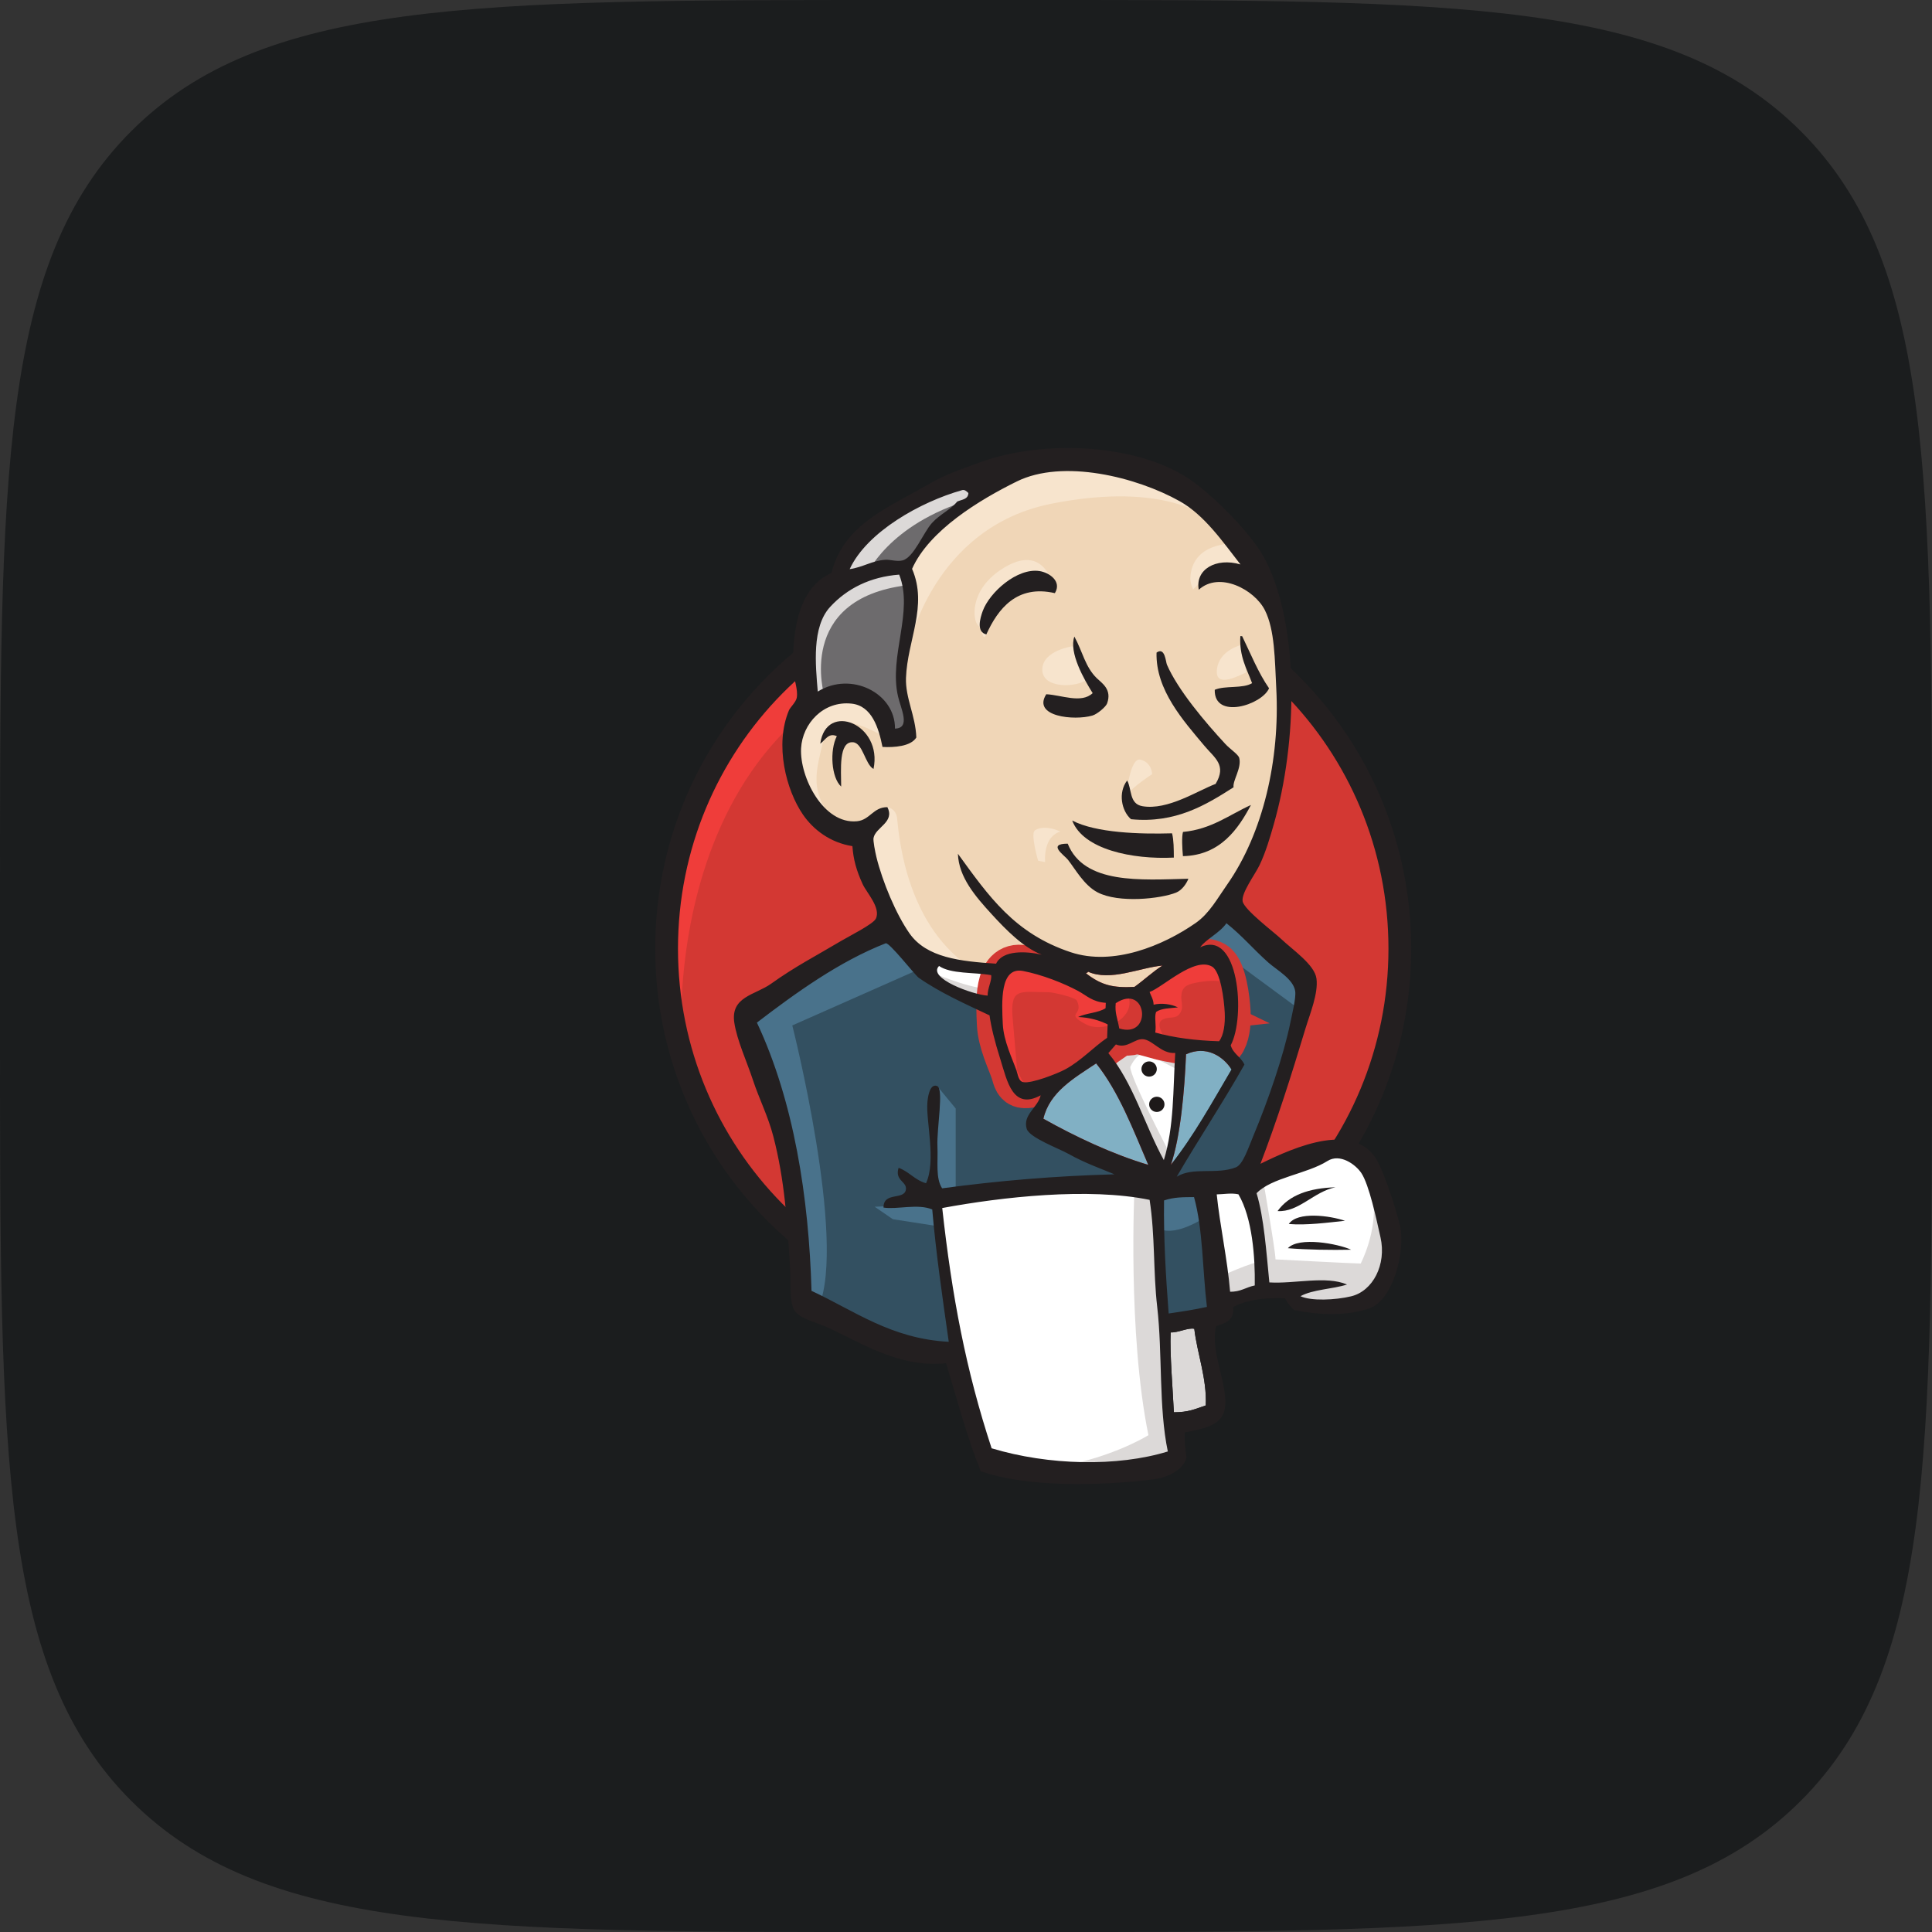
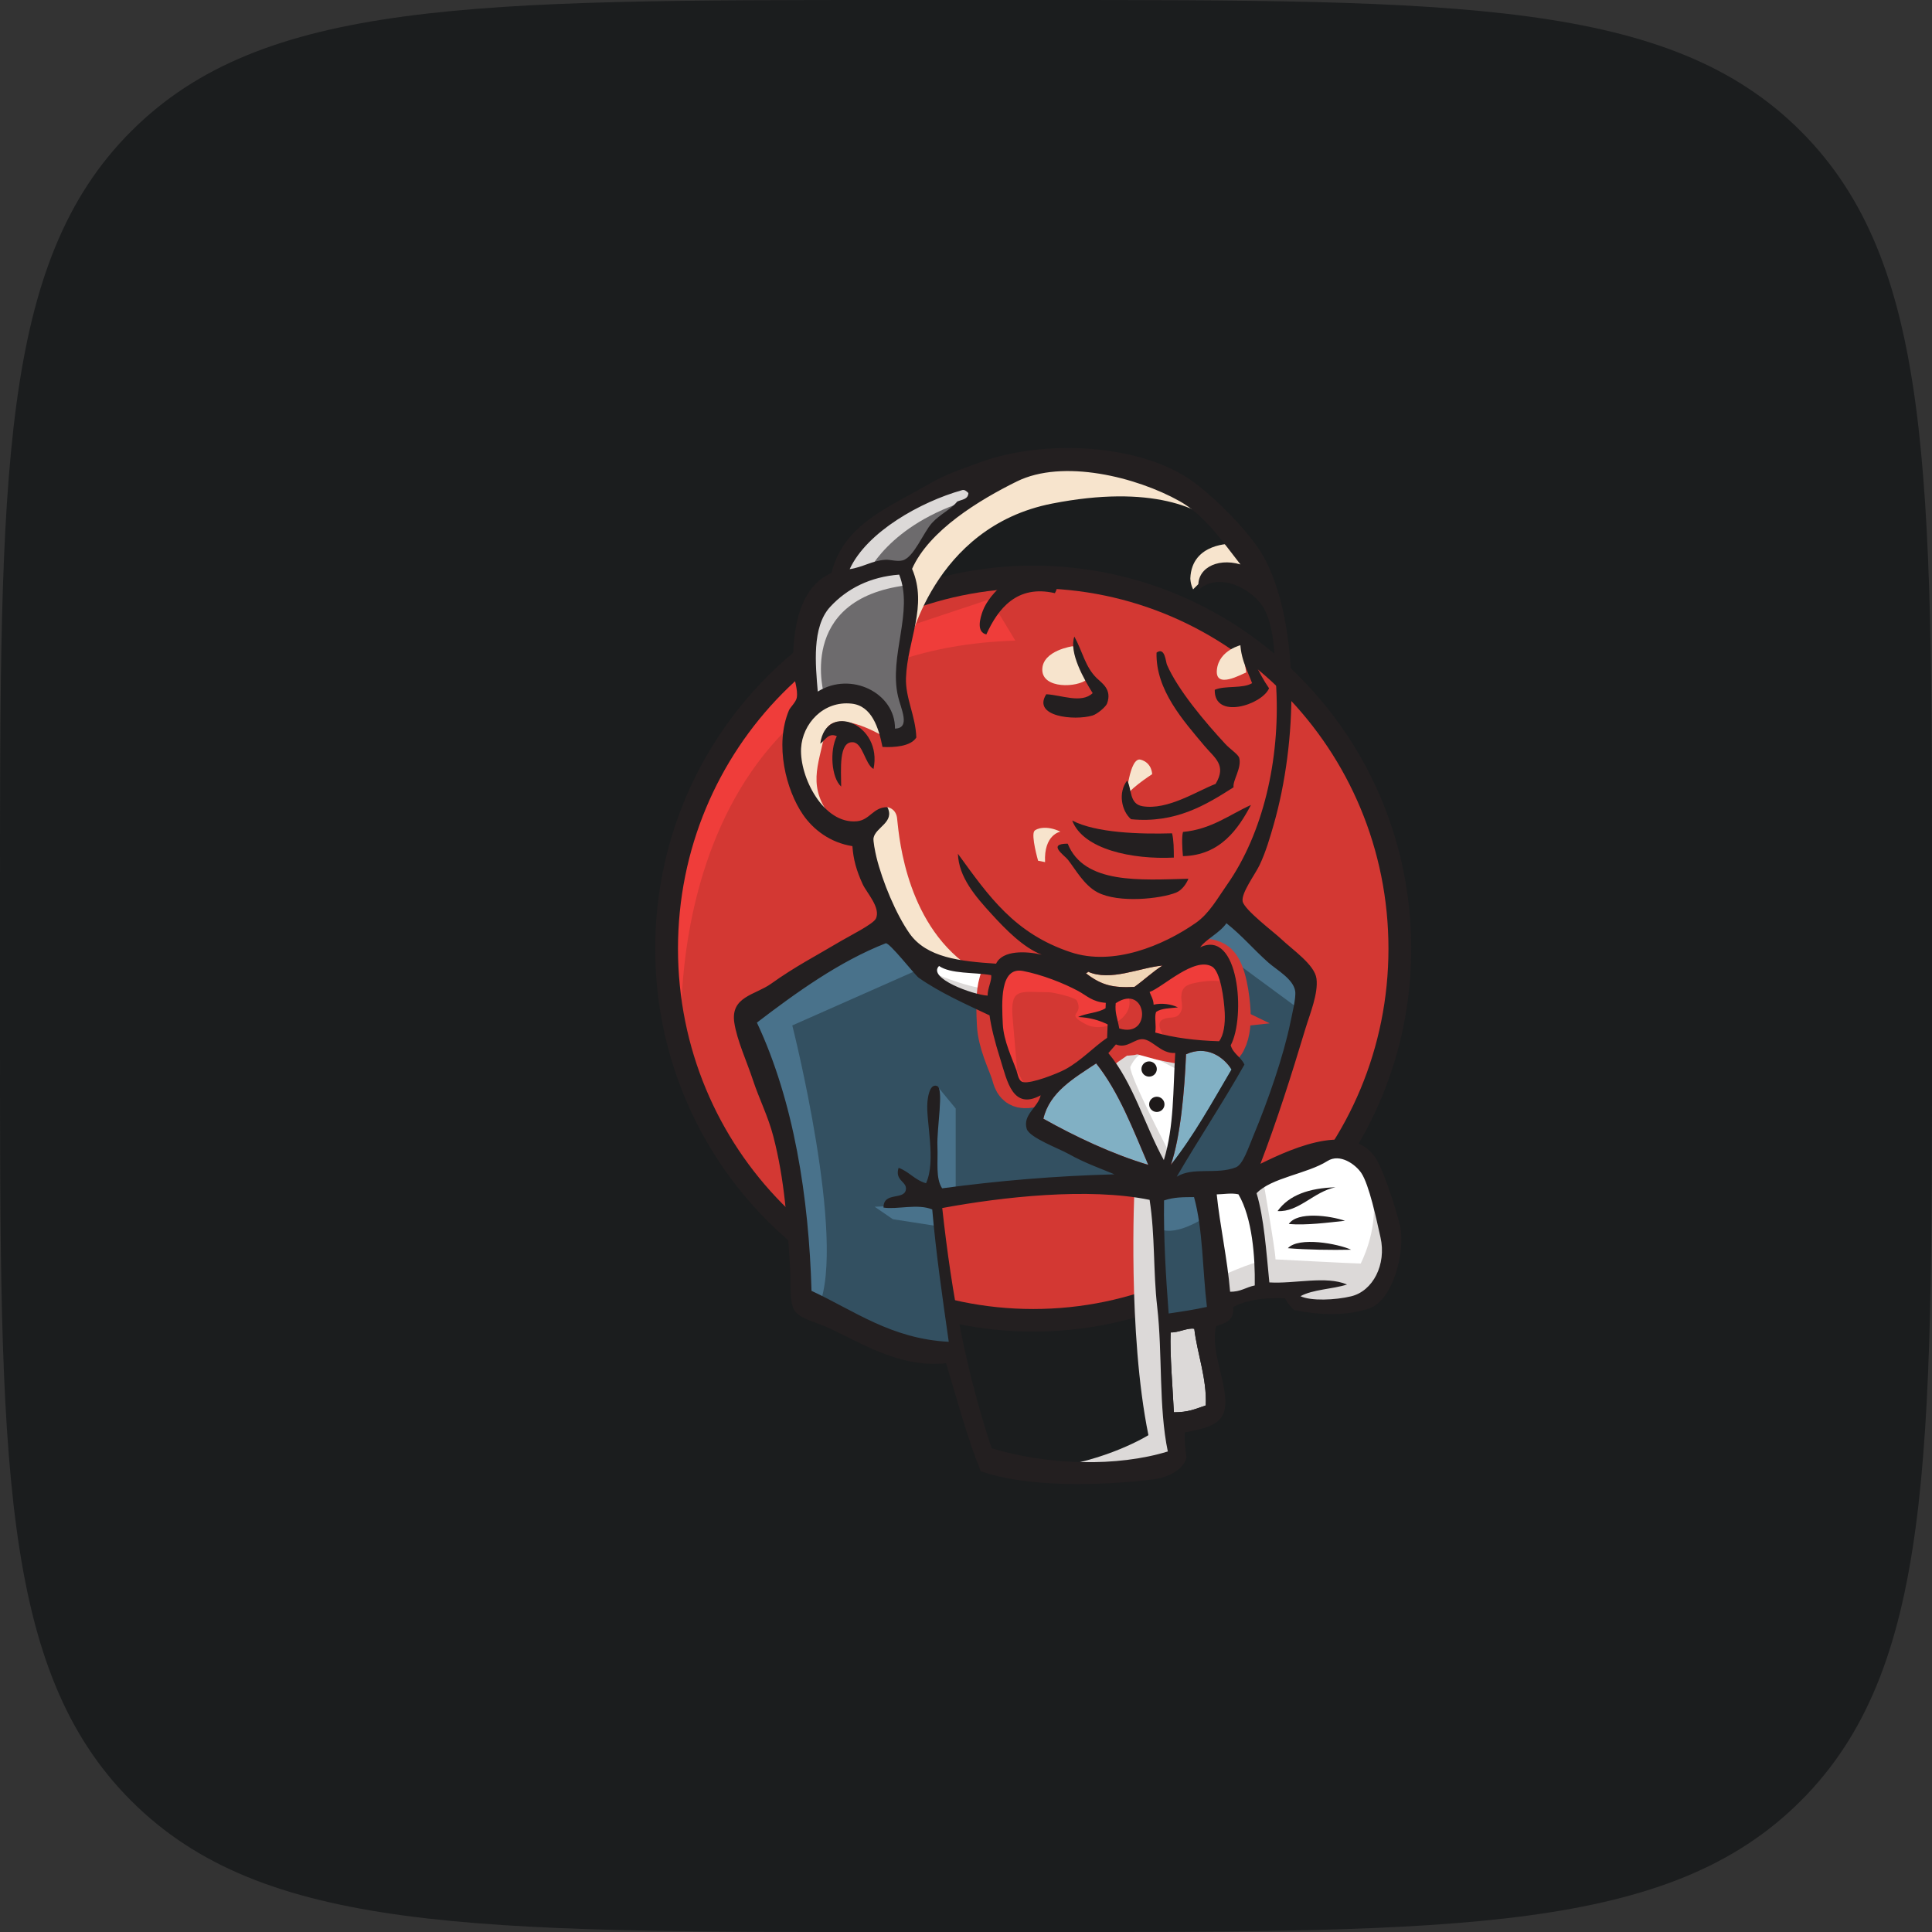
<svg xmlns="http://www.w3.org/2000/svg" width="80" height="80" viewBox="0 0 80 80" fill="none">
  <rect x="0" y="0" width="80" height="80" fill="#333333" stroke="none" />
  <path d="M0 37.101C0 19.612 0 10.867 5.433 5.433C10.867 0 19.612 0 37.101 0H42.9C60.39 0 69.135 0 74.568 5.433C80.001 10.867 80.001 19.612 80.001 37.101V42.9C80.001 60.39 80.001 69.135 74.568 74.568C69.135 80.001 60.39 80.001 42.9 80.001H37.101C19.612 80.001 10.867 80.001 5.433 74.568C0 69.135 0 60.39 0 42.9V37.101Z" fill="#1B1D1E" />
  <g clip-path="url(#clip0_10906_28685)">
    <g clip-path="url(#clip1_10906_28685)">
      <path fill-rule="evenodd" clip-rule="evenodd" d="M57.965 39.222C57.965 47.722 51.168 54.612 42.784 54.612C34.399 54.612 27.602 47.722 27.602 39.222C27.602 30.723 34.399 23.832 42.784 23.832C51.168 23.832 57.965 30.723 57.965 39.222Z" fill="#D33833" />
      <path d="M28.221 43.035C28.221 43.035 27.122 26.986 42.043 26.527L41.002 24.808L32.905 27.502L30.592 30.139L28.568 33.979L27.411 38.45L27.758 41.43" fill="#EF3D3A" />
      <path d="M32.386 28.725C29.722 31.426 28.074 35.155 28.074 39.281C28.074 43.406 29.722 47.135 32.386 49.836C35.051 52.537 38.723 54.203 42.783 54.203C46.844 54.203 50.517 52.537 53.181 49.836C55.845 47.135 57.493 43.406 57.493 39.281C57.493 35.155 55.845 31.426 53.181 28.725C50.517 26.025 46.844 24.358 42.783 24.358C38.723 24.358 35.051 26.025 32.386 28.725ZM31.712 50.489C28.881 47.62 27.131 43.655 27.131 39.281C27.131 34.906 28.881 30.941 31.712 28.072C34.542 25.202 38.459 23.423 42.783 23.423C47.108 23.423 51.026 25.202 53.855 28.072C56.686 30.941 58.437 34.906 58.436 39.281C58.437 43.655 56.686 47.62 53.855 50.489C51.026 53.359 47.108 55.138 42.783 55.138C38.459 55.138 34.542 53.359 31.712 50.489Z" fill="#231F20" />
-       <path fill-rule="evenodd" clip-rule="evenodd" d="M49.175 39.309L46.861 39.653L43.738 39.996L41.714 40.054L39.748 39.996L38.244 39.538L36.914 38.105L35.873 35.182L35.641 34.551L34.253 34.093L33.444 32.774L32.865 30.883L33.502 29.221L35.005 28.705L36.22 29.278L36.798 30.539L37.492 30.424L37.723 30.138L37.492 28.819L37.434 27.157L37.781 24.864L37.767 23.555L38.822 21.884L40.673 20.566L43.911 19.19L47.497 19.706L50.62 21.941L52.066 24.234L52.991 25.896L53.223 30.023L52.529 33.577L51.256 36.729L50.042 38.392" fill="#F0D6B7" />
      <path fill-rule="evenodd" clip-rule="evenodd" d="M47.208 49.224L38.937 49.568V50.944L39.631 55.759L39.284 56.16L33.501 54.211L33.096 53.523L32.518 47.047L31.188 43.149L30.898 42.232L35.525 39.079L36.971 38.506L38.243 40.054L39.342 41.028L40.614 41.429L41.193 41.601L41.887 44.582L42.407 45.212L43.737 44.754L42.812 46.531L47.844 48.881L47.208 49.224Z" fill="#335061" />
      <path fill-rule="evenodd" clip-rule="evenodd" d="M33.501 29.22L35.005 28.704L36.219 29.277L36.797 30.538L37.492 30.423L37.665 29.736L37.318 28.417L37.665 25.265L37.376 23.545L38.417 22.341L40.672 20.565L40.036 19.705L36.855 21.253L35.525 22.284L34.773 23.889L33.617 25.437L33.27 27.271L33.501 29.22Z" fill="#6D6B6D" />
      <path fill-rule="evenodd" clip-rule="evenodd" d="M35.872 23.833C35.872 23.833 36.739 21.712 40.21 20.68C43.68 19.648 40.383 19.935 40.383 19.935L36.624 21.368L35.178 22.801L34.542 23.947L35.872 23.833Z" fill="#DCD9D8" />
      <path fill-rule="evenodd" clip-rule="evenodd" d="M34.137 28.82C34.137 28.82 32.922 24.807 37.549 24.234L37.376 23.546L34.195 24.291L33.27 27.272L33.501 29.221L34.137 28.82Z" fill="#DCD9D8" />
      <path fill-rule="evenodd" clip-rule="evenodd" d="M35.987 34.15L36.745 33.423C36.745 33.423 37.086 33.462 37.144 33.863C37.202 34.265 37.375 37.876 39.862 39.825C40.089 40.002 38.012 39.538 38.012 39.538L36.161 36.672" fill="#F7E4CD" />
      <path fill-rule="evenodd" clip-rule="evenodd" d="M46.629 33.06C46.629 33.06 46.764 31.323 47.236 31.457C47.708 31.59 47.708 32.058 47.708 32.058C47.708 32.058 46.561 32.793 46.629 33.06Z" fill="#F7E4CD" />
      <path d="M51.43 26.699C51.43 26.699 50.476 26.899 50.389 27.731C50.301 28.564 51.43 27.903 51.603 27.846" fill="#F7E4CD" />
      <path d="M44.432 26.756C44.432 26.756 43.159 26.928 43.159 27.731C43.159 28.533 44.605 28.476 45.01 28.132" fill="#F7E4CD" />
      <path fill-rule="evenodd" clip-rule="evenodd" d="M36.566 30.482C36.566 30.482 34.368 29.163 34.137 30.424C33.905 31.686 33.385 32.603 34.484 33.921L33.732 33.692L33.038 31.915L32.807 30.195L34.137 28.82L35.64 28.934L36.508 29.622L36.566 30.482Z" fill="#F7E4CD" />
      <path fill-rule="evenodd" clip-rule="evenodd" d="M37.607 26.87C37.607 26.87 38.59 21.826 43.564 20.852C47.658 20.049 49.809 21.024 50.619 21.941C50.619 21.941 46.976 17.642 43.506 18.96C40.036 20.279 37.491 22.686 37.549 24.233C37.647 26.869 37.607 26.87 37.607 26.87Z" fill="#F7E4CD" />
      <path fill-rule="evenodd" clip-rule="evenodd" d="M51.024 22.515C51.024 22.515 49.347 22.457 49.289 23.948C49.289 23.948 49.289 24.177 49.405 24.406C49.405 24.406 50.735 22.916 51.545 23.718" fill="#F7E4CD" />
-       <path fill-rule="evenodd" clip-rule="evenodd" d="M43.68 24.561C43.68 24.561 43.392 22.274 41.424 23.604C40.151 24.463 40.267 25.667 40.498 25.896C40.73 26.125 40.667 26.587 40.843 26.27C41.019 25.953 40.961 24.922 41.597 24.635C42.233 24.349 43.276 24.028 43.68 24.561Z" fill="#F7E4CD" />
      <path fill-rule="evenodd" clip-rule="evenodd" d="M38.243 40.054L32.807 42.461C32.807 42.461 35.062 51.345 33.906 54.097L33.096 53.81L33.038 50.428L31.535 44.009L30.898 42.232L36.566 38.449L38.243 40.054Z" fill="#49728B" />
      <path fill-rule="evenodd" clip-rule="evenodd" d="M38.802 44.967L39.573 45.9V49.339H38.648C38.648 49.339 38.532 46.931 38.532 46.645C38.532 46.358 38.648 45.327 38.648 45.327" fill="#49728B" />
      <path fill-rule="evenodd" clip-rule="evenodd" d="M38.821 49.855L36.219 49.969L36.971 50.485L38.821 50.772" fill="#49728B" />
      <path fill-rule="evenodd" clip-rule="evenodd" d="M47.728 49.282L49.868 49.224L50.389 54.498L48.191 54.784L47.728 49.282Z" fill="#335061" />
      <path fill-rule="evenodd" clip-rule="evenodd" d="M48.307 49.282L51.545 49.11C51.545 49.11 52.875 45.786 52.875 45.614C52.875 45.442 54.032 40.799 54.032 40.799L51.43 38.105L50.909 37.647L49.521 39.022V44.353L48.307 49.282Z" fill="#335061" />
      <path fill-rule="evenodd" clip-rule="evenodd" d="M49.753 48.88L47.728 49.282L48.018 50.887C48.769 51.231 50.042 50.313 50.042 50.313" fill="#49728B" />
      <path fill-rule="evenodd" clip-rule="evenodd" d="M49.81 38.851L53.858 41.831L53.974 40.455L50.908 37.647L49.81 38.851Z" fill="#49728B" />
-       <path fill-rule="evenodd" clip-rule="evenodd" d="M40.829 60.574L39.632 55.759L39.036 52.206L38.938 49.569L44.357 49.283L47.728 49.282L47.422 55.301L47.942 59.944L47.885 60.804L43.489 61.148L40.829 60.574Z" fill="white" />
      <path fill-rule="evenodd" clip-rule="evenodd" d="M46.976 49.224C46.976 49.224 46.687 55.186 47.554 59.427C47.554 59.427 45.819 60.516 43.274 60.803L48.133 60.631L48.711 60.287L48.017 50.887L47.843 48.88" fill="#DCD9D8" />
      <path fill-rule="evenodd" clip-rule="evenodd" d="M50.486 54.04L52.742 53.41L57.021 53.18L57.657 51.231L56.501 47.85L55.171 47.678L53.32 48.251L51.544 49.11L50.602 48.939L49.867 49.225" fill="white" />
      <path fill-rule="evenodd" clip-rule="evenodd" d="M50.445 52.893C50.445 52.893 51.949 52.205 52.18 52.263L51.544 49.11L52.296 48.824C52.296 48.824 52.816 51.804 52.816 52.148C52.816 52.148 56.055 52.32 56.344 52.32C56.344 52.32 57.038 51.002 56.865 49.626L57.501 51.46L57.559 52.492L56.634 53.867L55.593 54.097L53.858 54.039L53.279 53.294L51.255 53.581L50.619 53.81" fill="#DCD9D8" />
      <path d="M48.173 48.824L46.901 45.614L45.57 43.723C45.57 43.723 45.859 42.92 46.264 42.92C46.669 42.92 47.594 42.92 47.594 42.92L48.867 43.379L48.751 45.5L48.173 48.824Z" fill="white" />
      <path fill-rule="evenodd" clip-rule="evenodd" d="M48.422 47.734C48.422 47.734 46.803 44.639 46.803 44.181C46.803 44.181 47.092 43.493 47.497 43.665C47.902 43.837 48.769 44.295 48.769 44.295V43.206L46.803 42.805L45.473 42.977L47.728 48.25L48.191 48.308" fill="#DCD9D8" />
      <path d="M41.349 40.169L39.747 39.997L38.243 39.538V40.054L38.978 40.857L41.291 41.889" fill="white" />
      <path fill-rule="evenodd" clip-rule="evenodd" d="M38.763 40.341C38.763 40.341 40.556 41.086 41.135 40.914L41.192 41.602L39.573 41.258L38.59 40.571L38.763 40.341Z" fill="#DCD9D8" />
      <path fill-rule="evenodd" clip-rule="evenodd" d="M50.481 43.115C49.499 43.087 48.613 42.971 47.836 42.754C47.889 42.439 47.79 42.129 47.87 41.902C48.086 41.748 48.449 41.75 48.776 41.714C48.493 41.576 48.096 41.522 47.769 41.601C47.762 41.382 47.663 41.247 47.602 41.075C48.154 40.88 49.457 39.601 50.189 40.024C50.538 40.226 50.687 41.377 50.714 41.937C50.736 42.401 50.671 42.869 50.481 43.115Z" fill="#D33833" />
      <path d="M50.481 43.115C49.499 43.087 48.613 42.971 47.836 42.754C47.889 42.439 47.79 42.129 47.87 41.902C48.086 41.748 48.449 41.75 48.776 41.714C48.493 41.576 48.096 41.522 47.769 41.601C47.762 41.382 47.663 41.247 47.602 41.075C48.154 40.88 49.457 39.601 50.189 40.024C50.538 40.226 50.687 41.377 50.714 41.937C50.736 42.401 50.671 42.869 50.481 43.115Z" stroke="#D33833" stroke-width="2.145" />
      <path fill-rule="evenodd" clip-rule="evenodd" d="M45.787 41.525C45.785 41.599 45.782 41.673 45.779 41.747C45.472 41.947 44.978 41.944 44.641 42.112C45.137 42.133 45.527 42.252 45.865 42.419C45.858 42.604 45.85 42.789 45.843 42.974C45.282 43.356 44.768 43.923 44.107 44.28C43.794 44.449 42.697 44.884 42.365 44.807C42.176 44.764 42.16 44.533 42.084 44.314C41.924 43.847 41.555 43.103 41.523 42.4C41.482 41.512 41.391 40.023 42.357 40.206C43.136 40.353 44.043 40.709 44.646 41.036C45.015 41.236 45.228 41.483 45.787 41.525Z" fill="#D33833" />
      <path d="M45.787 41.525C45.785 41.599 45.782 41.673 45.779 41.747C45.472 41.947 44.978 41.944 44.641 42.112C45.137 42.133 45.527 42.252 45.865 42.419C45.858 42.604 45.85 42.789 45.843 42.974C45.282 43.356 44.768 43.923 44.107 44.28C43.794 44.449 42.697 44.884 42.365 44.807C42.176 44.764 42.16 44.533 42.084 44.314C41.924 43.847 41.555 43.103 41.523 42.4C41.482 41.512 41.391 40.023 42.357 40.206C43.136 40.353 44.043 40.709 44.646 41.036C45.015 41.236 45.228 41.483 45.787 41.525Z" stroke="#D33833" stroke-width="2.145" />
      <path fill-rule="evenodd" clip-rule="evenodd" d="M46.345 42.585C46.26 42.102 46.161 41.964 46.199 41.541C47.501 40.681 47.745 43.019 46.345 42.585Z" fill="#D33833" />
      <path d="M46.345 42.585C46.26 42.102 46.161 41.964 46.199 41.541C47.501 40.681 47.745 43.019 46.345 42.585Z" stroke="#D33833" stroke-width="2.145" />
      <path fill-rule="evenodd" clip-rule="evenodd" d="M48.232 42.977C48.232 42.977 47.827 42.404 48.116 42.232C48.405 42.06 48.694 42.233 48.868 41.946C49.041 41.659 48.868 41.487 48.926 41.143C48.983 40.799 49.273 40.742 49.562 40.685C49.851 40.627 50.661 40.513 50.776 40.799L50.429 39.768L49.735 39.538L47.538 40.799L47.422 41.43V42.691" fill="#EF3D3A" />
      <path fill-rule="evenodd" clip-rule="evenodd" d="M42.159 44.869C42.089 43.975 42.016 43.081 41.934 42.188C41.812 40.853 42.257 41.086 43.424 41.086C43.603 41.086 44.522 41.297 44.588 41.43C44.903 42.069 44.06 41.927 44.951 42.408C45.703 42.814 47.031 42.161 46.727 41.258C46.557 41.057 45.842 41.196 45.585 41.064C45.133 40.831 44.681 40.599 44.23 40.367C43.655 40.072 42.326 39.641 41.713 40.054C40.16 41.1 41.811 43.716 42.365 44.807" fill="#EF3D3A" />
      <path fill-rule="evenodd" clip-rule="evenodd" d="M43.68 24.561C42.103 24.197 41.32 25.215 40.842 26.27C40.416 26.168 40.586 25.593 40.693 25.3C40.975 24.531 42.112 23.507 43.041 23.646C43.441 23.706 43.982 24.068 43.68 24.561Z" fill="#231F20" />
      <path fill-rule="evenodd" clip-rule="evenodd" d="M51.36 26.34C51.385 26.341 51.41 26.342 51.435 26.343C51.791 27.076 52.1 27.853 52.549 28.501C52.248 29.196 50.27 29.811 50.3 28.563C50.728 28.377 51.467 28.525 51.846 28.288C51.627 27.692 51.31 27.184 51.36 26.34Z" fill="#231F20" />
      <path fill-rule="evenodd" clip-rule="evenodd" d="M44.487 26.359C44.825 26.973 44.935 27.618 45.415 28.082C45.631 28.291 46.052 28.546 45.843 29.127C45.795 29.264 45.439 29.57 45.233 29.63C44.482 29.849 42.732 29.675 43.324 28.747C43.946 28.776 44.781 29.147 45.245 28.7C44.888 28.135 44.253 27.017 44.487 26.359Z" fill="#231F20" />
      <path fill-rule="evenodd" clip-rule="evenodd" d="M51.079 32.6C49.949 33.32 48.688 34.103 46.834 33.922C46.439 33.581 46.288 32.821 46.672 32.32C46.873 32.661 46.747 33.288 47.305 33.383C48.356 33.561 49.58 32.745 50.336 32.46C50.805 31.677 50.296 31.389 49.873 30.884C49.008 29.851 47.848 28.57 47.89 27.023C48.24 26.772 48.27 27.407 48.32 27.522C48.772 28.57 49.908 29.91 50.738 30.806C50.942 31.027 51.277 31.239 51.314 31.385C51.422 31.809 51.035 32.318 51.079 32.6Z" fill="#231F20" />
      <path fill-rule="evenodd" clip-rule="evenodd" d="M36.17 31.842C35.816 31.642 35.731 30.759 35.315 30.734C34.721 30.698 34.829 31.879 34.831 32.57C34.422 32.202 34.35 31.068 34.651 30.485C34.308 30.319 34.155 30.669 33.965 30.793C34.209 29.034 36.561 29.977 36.17 31.842Z" fill="#231F20" />
      <path fill-rule="evenodd" clip-rule="evenodd" d="M51.799 33.333C51.272 34.326 50.528 35.419 48.983 35.451C48.952 35.13 48.928 34.642 48.985 34.449C50.166 34.337 50.895 33.741 51.799 33.333Z" fill="#231F20" />
      <path fill-rule="evenodd" clip-rule="evenodd" d="M44.398 33.977C45.384 34.49 47.194 34.545 48.533 34.506C48.605 34.797 48.603 35.156 48.606 35.511C46.885 35.596 44.85 35.174 44.398 33.977Z" fill="#231F20" />
      <path fill-rule="evenodd" clip-rule="evenodd" d="M44.211 34.934C44.893 36.629 47.234 36.434 49.209 36.387C49.122 36.607 48.933 36.867 48.699 36.961C48.066 37.216 46.321 37.41 45.443 36.948C44.886 36.654 44.528 35.991 44.222 35.602C44.075 35.414 43.341 34.935 44.211 34.934Z" fill="#231F20" />
      <path fill-rule="evenodd" clip-rule="evenodd" d="M50.996 44.285C50.197 45.642 49.432 47.036 48.483 48.233C48.881 47.075 49.051 45.135 49.111 43.656C49.943 43.271 50.656 43.743 50.996 44.285Z" fill="#81B0C4" />
      <path fill-rule="evenodd" clip-rule="evenodd" d="M55.299 49.163C54.404 49.341 53.775 50.203 52.901 50.148C53.381 49.477 54.222 49.195 55.299 49.163Z" fill="#231F20" />
      <path fill-rule="evenodd" clip-rule="evenodd" d="M55.694 50.55C54.964 50.627 54.107 50.744 53.367 50.684C53.718 50.153 55.067 50.336 55.694 50.55Z" fill="#231F20" />
-       <path fill-rule="evenodd" clip-rule="evenodd" d="M55.947 51.748C55.127 51.766 54.108 51.75 53.328 51.685C53.789 51.194 55.415 51.503 55.947 51.748Z" fill="#231F20" />
+       <path fill-rule="evenodd" clip-rule="evenodd" d="M55.947 51.748C55.127 51.766 54.108 51.75 53.328 51.685C53.789 51.194 55.415 51.503 55.947 51.748" fill="#231F20" />
      <path fill-rule="evenodd" clip-rule="evenodd" d="M49.453 55.024C49.571 56.044 49.979 57.078 49.928 58.196C49.474 58.348 49.214 58.48 48.607 58.48C48.564 57.53 48.435 56.077 48.474 55.172C48.773 55.191 49.213 54.96 49.453 55.024Z" fill="#DCD9D8" />
      <path fill-rule="evenodd" clip-rule="evenodd" d="M48.131 39.983C47.719 40.249 47.369 40.582 46.973 40.866C46.096 40.909 45.618 40.806 44.974 40.307C44.984 40.267 45.049 40.285 45.051 40.236C45.99 40.65 47.183 40.067 48.131 39.983Z" fill="#F0D6B7" />
      <path fill-rule="evenodd" clip-rule="evenodd" d="M43.204 46.324C43.462 45.216 44.472 44.642 45.39 44.032C46.337 45.224 46.913 46.756 47.548 48.234C46.049 47.787 44.518 47.06 43.204 46.324Z" fill="#81B0C4" />
      <path fill-rule="evenodd" clip-rule="evenodd" d="M48.474 55.172C48.436 56.078 48.564 57.53 48.607 58.48C49.215 58.48 49.475 58.348 49.928 58.196C49.98 57.079 49.571 56.045 49.454 55.024C49.214 54.961 48.773 55.192 48.474 55.172ZM39.016 50.022C39.417 53.672 39.997 56.739 41.061 59.971C43.423 60.682 46.27 60.744 48.357 60.102C47.974 58.278 48.141 56.058 47.917 54.111C47.748 52.648 47.834 51.176 47.603 49.684C45.074 49.162 41.498 49.562 39.016 50.022ZM48.201 49.707C48.18 51.274 48.272 52.82 48.392 54.389C49 54.299 49.412 54.239 49.976 54.116C49.793 52.605 49.815 50.906 49.442 49.569C49.011 49.573 48.631 49.564 48.201 49.707ZM51.281 49.454C50.993 49.389 50.658 49.452 50.382 49.457C50.512 50.735 50.826 52.144 50.936 53.486C51.37 53.499 51.601 53.296 51.957 53.228C51.976 52.051 51.854 50.429 51.281 49.454ZM55.946 53.678C56.849 53.461 57.417 52.364 57.164 51.239C56.995 50.482 56.693 49.057 56.37 48.573C56.131 48.215 55.484 47.747 54.967 48.075C54.126 48.608 52.645 48.763 52.032 49.409C52.339 50.423 52.434 51.817 52.561 53.102C53.612 53.167 54.904 52.816 55.778 53.189C55.168 53.385 54.377 53.386 53.85 53.672C54.28 53.878 55.288 53.836 55.946 53.678ZM47.548 48.235C46.913 46.756 46.337 45.224 45.39 44.033C44.473 44.643 43.462 45.217 43.204 46.324C44.518 47.061 46.049 47.787 47.548 48.235ZM49.111 43.657C49.051 45.135 48.881 47.075 48.483 48.233C49.432 47.036 50.197 45.643 50.996 44.286C50.656 43.743 49.943 43.271 49.111 43.657ZM47.339 43.032C46.98 42.994 46.675 43.442 46.207 43.248C46.1 43.365 46.003 43.492 45.894 43.607C46.926 44.84 47.395 46.588 48.192 48.037C48.62 46.645 48.57 45.121 48.664 43.602C48.077 43.639 47.751 43.076 47.339 43.032ZM46.199 41.541C46.161 41.964 46.26 42.102 46.346 42.586C47.746 43.02 47.501 40.681 46.199 41.541ZM44.647 41.036C44.043 40.71 43.137 40.354 42.358 40.206C41.392 40.023 41.482 41.512 41.523 42.401C41.555 43.104 41.924 43.848 42.085 44.315C42.16 44.533 42.177 44.764 42.365 44.808C42.698 44.885 43.795 44.45 44.108 44.281C44.769 43.923 45.282 43.356 45.843 42.975C45.851 42.79 45.858 42.604 45.865 42.419C45.528 42.252 45.138 42.134 44.642 42.112C44.978 41.945 45.473 41.947 45.779 41.748C45.782 41.673 45.785 41.599 45.788 41.526C45.228 41.483 45.015 41.236 44.647 41.036ZM38.884 39.999C38.383 40.503 40.288 41.19 40.895 41.227C40.892 40.908 41.078 40.607 41.041 40.378C40.32 40.253 39.373 40.336 38.884 39.999ZM45.052 40.236C45.05 40.285 44.985 40.267 44.974 40.307C45.619 40.806 46.097 40.909 46.974 40.866C47.37 40.582 47.72 40.249 48.132 39.983C47.184 40.067 45.991 40.65 45.052 40.236ZM50.714 41.937C50.687 41.377 50.538 40.226 50.189 40.025C49.457 39.601 48.154 40.88 47.602 41.076C47.663 41.247 47.762 41.383 47.769 41.602C48.096 41.522 48.493 41.576 48.776 41.714C48.449 41.751 48.086 41.748 47.87 41.903C47.79 42.13 47.889 42.439 47.836 42.755C48.613 42.971 49.499 43.087 50.48 43.116C50.671 42.87 50.736 42.401 50.714 41.937ZM38.041 40.486C37.884 40.375 36.82 39.004 36.674 39.06C34.75 39.813 32.95 41.114 31.342 42.344C32.875 45.605 33.494 49.6 33.603 53.451C35.36 54.265 36.903 55.439 39.286 55.561C39.011 53.627 38.759 51.902 38.602 50.081C38.003 49.83 37.144 50.092 36.584 50.003C36.579 49.334 37.44 49.71 37.511 49.26C37.565 48.919 37.038 48.894 37.209 48.357C37.648 48.515 37.878 48.864 38.345 48.995C38.772 48.069 38.339 46.431 38.401 45.657C38.412 45.512 38.474 44.852 38.802 44.968C39.093 45.07 38.785 46.722 38.817 47.455C38.846 48.129 38.735 48.782 39.011 49.206C41.314 48.895 43.655 48.694 46.147 48.626C45.599 48.393 44.947 48.173 44.233 47.774C43.846 47.557 42.626 47.107 42.514 46.743C42.336 46.162 42.982 45.853 43.092 45.355C41.929 45.984 41.703 44.753 41.428 43.881C41.178 43.091 41.037 42.501 40.975 42.045C39.974 41.572 38.903 41.093 38.041 40.486ZM49.697 39.226C51.3 38.456 51.589 42.107 50.961 43.283C51.058 43.634 51.392 43.768 51.529 44.083C50.633 45.672 49.64 47.155 48.726 48.725C49.406 48.306 50.376 48.651 51.175 48.337C51.467 48.222 51.679 47.559 51.9 47.029C52.509 45.57 53.147 43.731 53.432 42.338C53.496 42.021 53.671 41.33 53.632 41.047C53.562 40.542 52.87 40.167 52.517 39.855C51.869 39.277 51.461 38.769 50.784 38.229C50.51 38.63 49.921 38.9 49.697 39.226ZM34.373 25.132C33.609 25.965 33.769 27.526 33.862 28.637C35.243 27.776 37.076 28.705 37.059 30.17C37.718 30.152 37.305 29.354 37.186 28.839C36.796 27.158 37.843 25.331 37.233 23.794C36.05 23.883 35.079 24.362 34.373 25.132ZM39.841 20.295C38.111 20.781 35.894 22.027 35.183 23.567C35.734 23.488 36.116 23.213 36.659 23.179C36.864 23.165 37.133 23.264 37.369 23.206C37.839 23.09 38.235 22.046 38.59 21.657C38.936 21.278 39.351 21.116 39.635 20.77C39.818 20.682 40.088 20.688 40.099 20.416C40.019 20.332 39.936 20.268 39.841 20.295ZM48.846 20.752C47.051 19.748 44.011 18.993 42.102 19.937C40.56 20.698 38.477 21.958 37.767 23.555C38.43 25.096 37.57 26.508 37.515 28.072C37.486 28.905 37.911 29.631 37.943 30.538C37.716 30.909 37.023 30.955 36.542 30.929C36.381 30.128 36.098 29.227 35.265 29.136C34.086 29.008 33.225 29.975 33.171 30.985C33.108 32.173 34.092 34.142 35.487 34.006C36.025 33.953 36.158 33.417 36.745 33.423C37.063 34.052 36.254 34.25 36.171 34.7C36.149 34.816 36.238 35.27 36.289 35.483C36.543 36.521 37.108 37.863 37.663 38.653C38.369 39.655 39.755 39.806 41.246 39.904C41.513 39.336 42.494 39.382 43.133 39.531C42.367 39.23 41.655 38.501 41.064 37.856C40.386 37.115 39.699 36.321 39.665 35.353C40.946 37.115 42.005 38.654 44.335 39.429C46.098 40.015 48.157 39.16 49.512 38.218C50.074 37.826 50.409 37.204 50.809 36.635C52.304 34.503 53.002 31.461 52.848 28.512C52.785 27.296 52.788 26.084 52.376 25.266C51.946 24.411 50.491 23.645 49.639 24.419C49.481 23.587 50.347 23.073 51.365 23.372C50.639 22.444 49.878 21.329 48.846 20.752ZM52.192 48.191C53.595 47.499 56.216 46.33 57.096 48.193C57.42 48.88 57.801 50.041 57.969 50.75C58.207 51.75 57.712 53.852 56.675 54.188C55.758 54.485 54.689 54.467 53.586 54.247C53.456 54.14 53.311 53.953 53.21 53.758C52.422 53.728 51.684 53.8 51.061 54.121C51.12 54.699 50.726 54.791 50.357 54.91C50.083 55.987 50.905 57.393 50.708 58.375C50.568 59.074 49.699 59.182 49.061 59.313C49.041 59.702 49.089 60.026 49.133 60.355C48.987 60.888 48.332 61.191 47.712 61.265C45.672 61.509 42.574 61.618 40.612 60.918C40.064 59.587 39.633 57.968 39.177 56.448C37.263 56.651 35.715 55.63 34.256 54.961C33.751 54.728 33.051 54.6 32.863 54.202C32.68 53.816 32.755 53.076 32.709 52.378C32.594 50.593 32.495 48.872 32.019 47.045C31.806 46.225 31.434 45.502 31.174 44.712C30.934 43.98 30.515 43.075 30.406 42.345C30.244 41.263 31.272 41.203 31.929 40.734C32.945 40.009 33.743 39.608 34.844 38.953C35.17 38.759 36.153 38.269 36.265 38.043C36.487 37.595 35.883 36.963 35.722 36.612C35.466 36.057 35.333 35.585 35.297 35.037C34.373 34.893 33.673 34.348 33.251 33.734C32.551 32.718 32.066 30.838 32.671 29.408C32.719 29.295 32.955 29.073 32.99 28.901C33.059 28.56 32.861 28.107 32.848 27.745C32.785 25.886 33.166 24.284 34.428 23.724C34.941 21.7 36.776 21.027 38.504 20.021C39.15 19.645 39.862 19.405 40.598 19.137C43.236 18.174 47.285 18.356 49.475 19.997C50.403 20.693 51.888 22.163 52.419 23.227C53.821 26.036 53.721 30.731 52.74 34.148C52.608 34.607 52.417 35.282 52.15 35.833C51.964 36.218 51.386 36.987 51.456 37.327C51.528 37.679 52.775 38.617 53.042 38.873C53.524 39.333 54.439 39.944 54.513 40.525C54.592 41.143 54.238 41.988 54.058 42.585C53.458 44.576 52.872 46.416 52.192 48.191Z" fill="#231F20" />
      <path fill-rule="evenodd" clip-rule="evenodd" d="M42.83 34.41C42.906 34.31 43.325 34.157 43.91 34.437C43.91 34.437 43.217 34.551 43.274 35.698L42.985 35.641C42.985 35.641 42.686 34.601 42.83 34.41Z" fill="#F7E4CD" />
      <path fill-rule="evenodd" clip-rule="evenodd" d="M47.901 44.266C47.901 44.44 47.758 44.581 47.583 44.581C47.407 44.581 47.265 44.44 47.265 44.266C47.265 44.092 47.407 43.95 47.583 43.95C47.758 43.95 47.901 44.092 47.901 44.266Z" fill="#1D1919" />
      <path fill-rule="evenodd" clip-rule="evenodd" d="M48.219 45.729C48.219 45.903 48.077 46.044 47.901 46.044C47.725 46.044 47.583 45.903 47.583 45.729C47.583 45.555 47.725 45.413 47.901 45.413C48.077 45.413 48.219 45.555 48.219 45.729Z" fill="#1D1919" />
    </g>
  </g>
  <defs>
    <clipPath id="clip0_10906_28685">
      <rect width="42.9" height="42.9" fill="white" transform="translate(18.551 18.551)" />
    </clipPath>
    <clipPath id="clip1_10906_28685">
      <rect width="42.9" height="42.9" fill="white" transform="translate(18.551 18.551)" />
    </clipPath>
  </defs>
</svg>